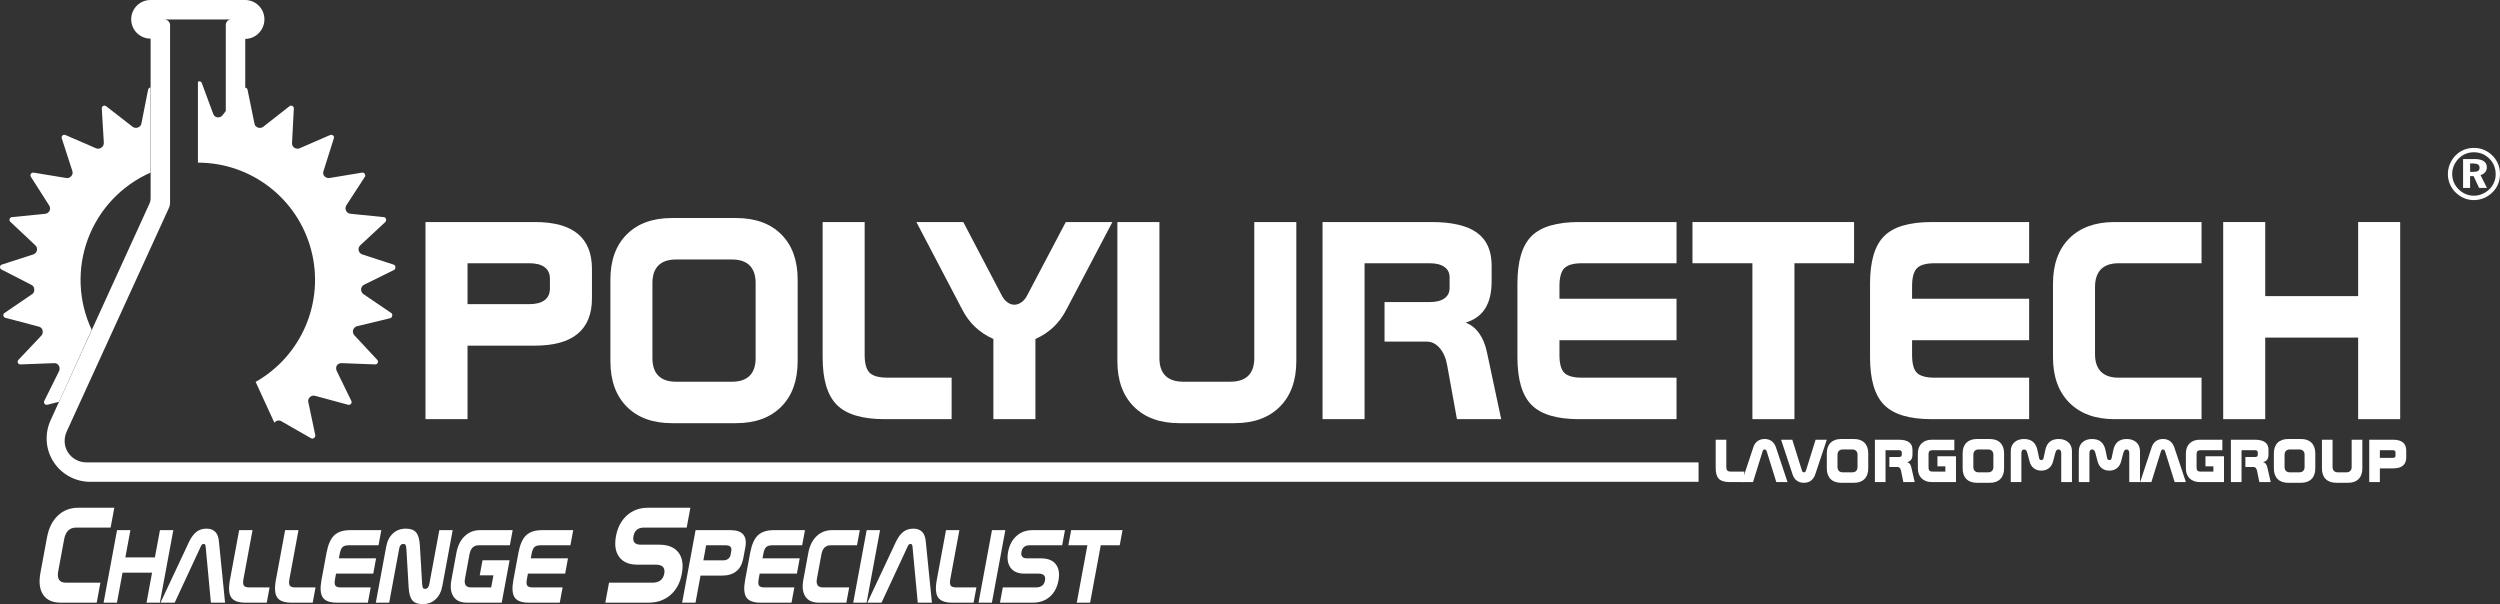
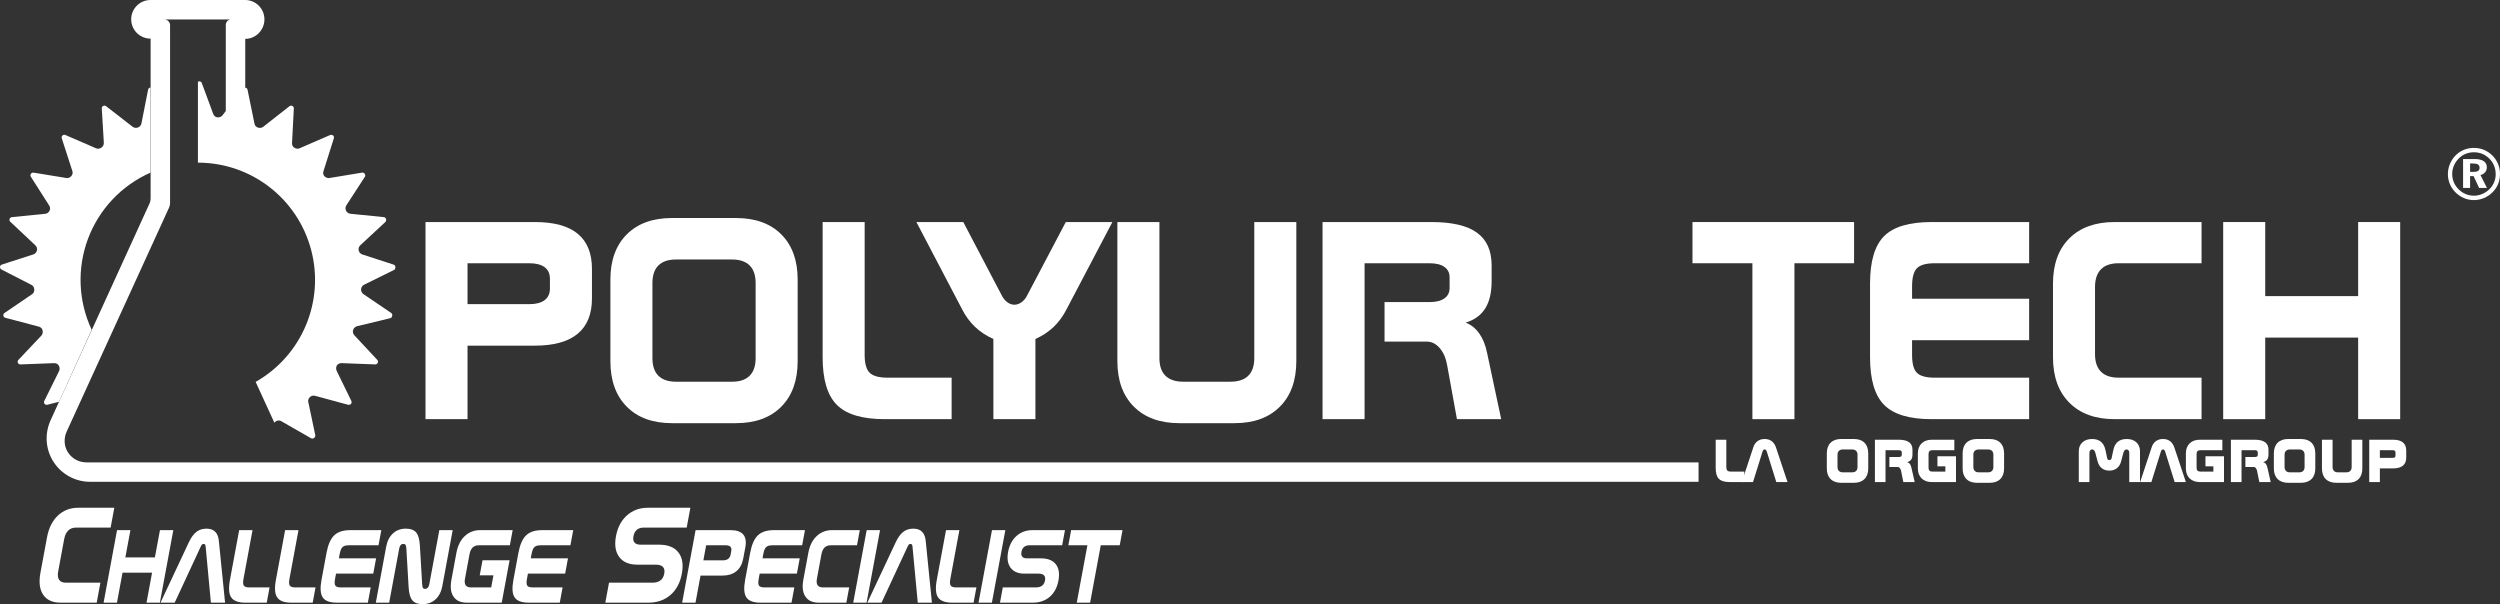
<svg xmlns="http://www.w3.org/2000/svg" version="1.1" x="0" y="0" width="704.424" height="170.23" viewBox="0, 0, 704.424, 170.23">
  <rect x="0" y="0" width="704.424" height="170.23" fill="#333333" stroke="none" />
  <g id="Livello_1">
    <g>
      <g>
        <path d="M22.013,143.07 L32.209,143.07 L31.172,148.658 L21.448,148.658 C20.537,148.658 19.799,148.931 19.231,149.475 C18.667,150.022 18.283,150.828 18.085,151.895 L16.399,160.985 C16.204,162.039 16.288,162.837 16.653,163.374 C17.019,163.919 17.656,164.186 18.568,164.186 L28.291,164.186 L27.249,169.813 L17.054,169.813 C14.799,169.813 13.17,169.068 12.166,167.582 C11.163,166.097 10.904,164.041 11.39,161.421 L13.244,151.426 C13.728,148.802 14.749,146.754 16.301,145.28 C17.857,143.807 19.758,143.07 22.013,143.07 z" fill="#FFFFFF" />
        <path d="M32.979,149.376 L36.746,149.376 L35.321,157.056 L43.647,157.056 L45.072,149.376 L48.838,149.376 L45.047,169.814 L41.284,169.814 L42.851,161.357 L34.525,161.357 L32.956,169.814 L29.188,169.814 L32.979,149.376 z" fill="#FFFFFF" />
        <path d="M61.699,152.726 L63.416,169.814 L59.427,169.814 L57.94,153.978 C57.919,153.729 57.865,153.546 57.773,153.432 C57.683,153.316 57.55,153.259 57.377,153.259 C57.208,153.259 57.066,153.313 56.939,153.424 C56.818,153.533 56.7,153.713 56.586,153.962 L49.223,169.814 L45.221,169.814 L53.247,152.726 C53.872,151.411 54.573,150.455 55.354,149.856 C56.131,149.256 57.069,148.957 58.171,148.957 C59.273,148.957 60.117,149.272 60.7,149.899 C61.284,150.527 61.618,151.47 61.699,152.726 z" fill="#FFFFFF" />
        <path d="M67.391,149.376 L71.157,149.376 L68.602,163.152 C68.435,164.045 68.47,164.663 68.706,165.002 C68.942,165.343 69.448,165.513 70.227,165.513 L75.957,165.513 L75.159,169.814 L69.155,169.814 C67.16,169.814 65.826,169.322 65.154,168.337 C64.483,167.357 64.363,165.71 64.792,163.399 L67.391,149.376 z" fill="#FFFFFF" />
        <path d="M80.341,149.376 L84.107,149.376 L81.552,163.152 C81.388,164.045 81.422,164.663 81.656,165.002 C81.893,165.343 82.397,165.513 83.178,165.513 L88.907,165.513 L88.109,169.814 L82.107,169.814 C80.111,169.814 78.777,169.322 78.105,168.337 C77.433,167.357 77.313,165.71 77.741,163.399 L80.341,149.376 z" fill="#FFFFFF" />
        <path d="M98.709,149.376 L107.445,149.376 L106.653,153.647 L98.204,153.647 C97.432,153.647 96.867,153.817 96.511,154.156 C96.155,154.497 95.893,155.123 95.722,156.035 L95.483,157.329 L105.971,157.329 L105.174,161.63 L94.685,161.63 L94.403,163.153 C94.237,164.054 94.265,164.673 94.493,165.01 C94.722,165.344 95.224,165.513 96.004,165.513 L104.453,165.513 L103.656,169.814 L94.922,169.814 C92.932,169.814 91.606,169.322 90.945,168.337 C90.279,167.357 90.163,165.71 90.591,163.399 L92.007,155.76 C92.436,153.451 93.161,151.806 94.183,150.835 C95.202,149.861 96.712,149.376 98.709,149.376 z" fill="#FFFFFF" />
        <path d="M118.306,153.675 L118.945,164.505 C118.979,165.081 119.055,165.461 119.174,165.651 C119.291,165.839 119.491,165.929 119.774,165.929 C120.08,165.929 120.336,165.821 120.537,165.6 C120.739,165.379 120.882,165.057 120.959,164.635 L123.789,149.376 L127.555,149.376 L124.635,165.123 C124.338,166.726 123.701,167.977 122.72,168.876 C121.742,169.78 120.526,170.23 119.077,170.23 C117.759,170.23 116.8,169.876 116.198,169.168 C115.595,168.458 115.242,167.24 115.141,165.514 L114.507,154.668 C114.47,154.102 114.393,153.727 114.274,153.538 C114.154,153.352 113.954,153.26 113.672,153.26 C113.359,153.26 113.102,153.364 112.906,153.575 C112.709,153.786 112.573,154.101 112.493,154.524 L109.659,169.814 L105.893,169.814 L108.82,154.021 C109.116,152.428 109.752,151.187 110.728,150.294 C111.707,149.401 112.919,148.956 114.371,148.956 C115.689,148.956 116.647,149.31 117.249,150.022 C117.85,150.732 118.203,151.949 118.306,153.675 z" fill="#FFFFFF" />
        <path d="M135.307,149.376 L144.455,149.376 L143.662,153.647 L134.876,153.647 C134.182,153.647 133.617,153.855 133.184,154.271 C132.748,154.689 132.455,155.306 132.304,156.12 L131.016,163.068 C130.866,163.874 130.932,164.482 131.213,164.893 C131.493,165.308 131.981,165.513 132.676,165.513 L138.405,165.513 L139.034,162.117 L135.171,162.117 L135.959,157.86 L143.588,157.86 L141.371,169.813 L131.518,169.813 C129.795,169.813 128.55,169.245 127.782,168.11 C127.016,166.971 126.819,165.4 127.191,163.398 L128.607,155.759 C128.979,153.756 129.756,152.19 130.944,151.064 C132.13,149.938 133.586,149.376 135.307,149.376 z" fill="#FFFFFF" />
        <path d="M152.776,149.376 L161.515,149.376 L160.724,153.647 L152.273,153.647 C151.502,153.647 150.94,153.817 150.581,154.156 C150.225,154.497 149.96,155.123 149.793,156.035 L149.553,157.329 L160.041,157.329 L159.242,161.63 L148.754,161.63 L148.472,163.153 C148.306,164.054 148.334,164.673 148.563,165.01 C148.791,165.344 149.292,165.513 150.074,165.513 L158.527,165.513 L157.725,169.814 L148.989,169.814 C147,169.814 145.675,169.322 145.012,168.337 C144.346,167.357 144.233,165.71 144.661,163.399 L146.077,155.76 C146.507,153.451 147.23,151.806 148.252,150.835 C149.272,149.861 150.781,149.376 152.776,149.376 z" fill="#FFFFFF" />
        <path d="M182.545,143.07 L194.526,143.07 L193.492,148.657 L181.412,148.657 C180.599,148.657 179.943,148.862 179.454,149.268 C178.957,149.678 178.641,150.284 178.489,151.084 C178.343,151.876 178.438,152.472 178.785,152.873 C179.126,153.274 179.703,153.475 180.516,153.475 L185.702,153.475 C188.196,153.475 190.01,154.196 191.145,155.639 C192.271,157.083 192.599,159.083 192.125,161.642 C191.65,164.204 190.58,166.204 188.916,167.647 C187.248,169.09 185.166,169.813 182.672,169.813 L170.56,169.813 L171.604,164.186 L183.832,164.186 C184.777,164.186 185.525,163.971 186.09,163.545 C186.652,163.118 187.011,162.484 187.167,161.642 C187.326,160.792 187.2,160.152 186.796,159.733 C186.39,159.313 185.718,159.102 184.772,159.102 L179.57,159.102 C177.25,159.102 175.558,158.384 174.481,156.948 C173.412,155.513 173.104,153.557 173.56,151.085 C174.02,148.604 175.055,146.644 176.662,145.213 C178.265,143.784 180.222,143.07 182.545,143.07 z" fill="#FFFFFF" />
        <path d="M195.996,149.376 L205.802,149.376 C207.508,149.376 208.711,149.779 209.409,150.59 C210.109,151.401 210.308,152.615 210.009,154.236 L209.438,157.298 C209.142,158.919 208.488,160.14 207.481,160.959 C206.478,161.779 205.123,162.189 203.425,162.189 L197.386,162.189 L195.973,169.812 L192.205,169.812 L195.996,149.376 z M198.97,153.647 L198.185,157.889 L203.714,157.889 C204.317,157.889 204.802,157.75 205.171,157.472 C205.533,157.195 205.77,156.791 205.868,156.264 L206.051,155.257 C206.149,154.729 206.067,154.329 205.805,154.057 C205.54,153.783 205.105,153.647 204.499,153.647 L198.97,153.647 z" fill="#FFFFFF" />
        <path d="M218.079,149.376 L226.815,149.376 L226.022,153.647 L217.57,153.647 C216.801,153.647 216.241,153.817 215.882,154.156 C215.524,154.497 215.262,155.123 215.092,156.035 L214.853,157.329 L225.339,157.329 L224.541,161.63 L214.054,161.63 L213.774,163.153 C213.607,164.054 213.635,164.673 213.864,165.01 C214.092,165.344 214.594,165.513 215.373,165.513 L223.822,165.513 L223.024,169.814 L214.288,169.814 C212.3,169.814 210.974,169.322 210.314,168.337 C209.646,167.357 209.529,165.71 209.958,163.399 L211.378,155.76 C211.807,153.451 212.532,151.806 213.551,150.835 C214.576,149.861 216.083,149.376 218.079,149.376 z" fill="#FFFFFF" />
        <path d="M234.47,149.376 L242.264,149.376 L241.475,153.647 L234.04,153.647 C233.344,153.647 232.776,153.855 232.343,154.271 C231.914,154.689 231.617,155.306 231.468,156.12 L230.181,163.068 C230.03,163.874 230.099,164.482 230.373,164.893 C230.657,165.308 231.145,165.513 231.84,165.513 L239.274,165.513 L238.476,169.814 L230.681,169.814 C228.96,169.814 227.711,169.246 226.946,168.111 C226.179,166.972 225.982,165.401 226.351,163.399 L227.767,155.76 C228.141,153.757 228.919,152.191 230.107,151.065 C231.293,149.938 232.746,149.376 234.47,149.376 z" fill="#FFFFFF" />
        <path d="M244.203,149.376 L247.969,149.376 L244.178,169.814 L240.413,169.814 L244.203,149.376 z" fill="#FFFFFF" />
        <path d="M260.869,152.726 L262.585,169.814 L258.597,169.814 L257.11,153.978 C257.085,153.729 257.035,153.546 256.943,153.432 C256.851,153.316 256.719,153.259 256.546,153.259 C256.379,153.259 256.235,153.313 256.109,153.424 C255.991,153.533 255.871,153.713 255.76,153.962 L248.391,169.814 L244.39,169.814 L252.418,152.726 C253.044,151.411 253.741,150.455 254.521,149.856 C255.296,149.256 256.241,148.957 257.345,148.957 C258.444,148.957 259.286,149.272 259.872,149.899 C260.455,150.527 260.784,151.47 260.869,152.726 z" fill="#FFFFFF" />
        <path d="M266.558,149.376 L270.327,149.376 L267.772,163.152 C267.608,164.045 267.643,164.663 267.878,165.002 C268.111,165.343 268.62,165.513 269.399,165.513 L275.125,165.513 L274.325,169.814 L268.325,169.814 C266.329,169.814 264.996,169.322 264.324,168.337 C263.656,167.357 263.531,165.71 263.959,163.399 L266.558,149.376 z" fill="#FFFFFF" />
        <path d="M279.511,149.376 L283.274,149.376 L279.483,169.814 L275.72,169.814 L279.511,149.376 z" fill="#FFFFFF" />
        <path d="M290.915,149.376 L300.077,149.376 L299.283,153.647 L290.051,153.647 C289.43,153.647 288.935,153.801 288.556,154.114 C288.176,154.426 287.928,154.889 287.818,155.502 C287.705,156.107 287.782,156.564 288.046,156.869 C288.308,157.177 288.751,157.329 289.37,157.329 L293.333,157.329 C295.241,157.329 296.624,157.882 297.491,158.983 C298.352,160.086 298.603,161.614 298.239,163.571 C297.878,165.528 297.059,167.057 295.789,168.16 C294.513,169.262 292.925,169.814 291.017,169.814 L281.764,169.814 L282.56,165.513 L291.907,165.513 C292.629,165.513 293.2,165.349 293.629,165.024 C294.058,164.698 294.332,164.213 294.452,163.571 C294.572,162.921 294.477,162.432 294.169,162.112 C293.859,161.791 293.347,161.63 292.626,161.63 L288.647,161.63 C286.875,161.63 285.578,161.081 284.758,159.984 C283.941,158.886 283.704,157.391 284.054,155.503 C284.405,153.605 285.196,152.109 286.423,151.015 C287.648,149.922 289.146,149.376 290.915,149.376 z" fill="#FFFFFF" />
        <path d="M301.818,149.376 L316.295,149.376 L315.504,153.647 L310.159,153.647 L307.161,169.814 L303.398,169.814 L306.396,153.647 L301.03,153.647 L301.818,149.376 z" fill="#FFFFFF" />
      </g>
      <g>
        <path d="M697.062,41.671 C698.076,41.671 699.035,41.859 699.935,42.237 C700.832,42.616 701.635,43.165 702.341,43.882 C703.019,44.567 703.536,45.352 703.893,46.234 C704.247,47.116 704.424,48.052 704.424,49.04 C704.424,50.043 704.241,50.989 703.874,51.881 C703.505,52.773 702.967,53.56 702.259,54.235 C701.556,54.927 700.753,55.458 699.855,55.825 C698.955,56.196 698.024,56.379 697.062,56.379 C696.081,56.379 695.141,56.19 694.246,55.807 C693.35,55.425 692.549,54.874 691.843,54.158 C691.158,53.467 690.635,52.68 690.277,51.804 C689.918,50.924 689.738,50.003 689.738,49.041 C689.738,48.369 689.828,47.716 690.003,47.08 C690.183,46.445 690.449,45.823 690.806,45.218 C691.473,44.099 692.35,43.229 693.445,42.604 C694.537,41.981 695.744,41.671 697.062,41.671 M697.082,42.904 C696.244,42.904 695.469,43.05 694.753,43.342 C694.037,43.634 693.389,44.065 692.817,44.637 C692.219,45.235 691.759,45.912 691.434,46.669 C691.113,47.43 690.952,48.212 690.952,49.019 C690.952,49.832 691.103,50.606 691.406,51.337 C691.708,52.068 692.147,52.722 692.719,53.292 C693.304,53.889 693.973,54.348 694.722,54.666 C695.473,54.984 696.25,55.144 697.061,55.144 C697.851,55.144 698.619,54.99 699.367,54.68 C700.114,54.371 700.794,53.93 701.404,53.353 C701.976,52.801 702.421,52.158 702.736,51.421 C703.051,50.686 703.211,49.924 703.211,49.136 C703.211,48.262 703.064,47.459 702.772,46.725 C702.48,45.989 702.043,45.329 701.463,44.746 C700.873,44.135 700.206,43.677 699.465,43.368 C698.725,43.059 697.931,42.904 697.082,42.904 M694.023,44.811 L697.219,44.811 C698.38,44.811 699.252,45.008 699.835,45.4 C700.419,45.791 700.714,46.376 700.714,47.153 C700.714,47.693 700.553,48.155 700.237,48.535 C699.922,48.918 699.483,49.179 698.924,49.317 L700.751,52.962 L698.537,52.962 L696.982,49.623 L695.998,49.623 L695.998,52.962 L694.022,52.962 L694.022,44.811 z M695.998,46.066 L695.998,48.426 L696.982,48.426 C697.562,48.426 697.988,48.333 698.259,48.149 C698.53,47.966 698.667,47.675 698.667,47.28 C698.667,46.865 698.519,46.559 698.229,46.362 C697.939,46.164 697.49,46.066 696.882,46.066 L695.998,46.066 z" fill="#FFFFFF" />
        <path d="M119.893,62.565 L150.73,62.565 C156.098,62.565 160.118,63.666 162.789,65.868 C165.459,68.07 166.795,71.373 166.795,75.777 L166.795,84.101 C166.795,88.505 165.451,91.821 162.769,94.047 C160.085,96.276 156.072,97.39 150.731,97.39 L131.737,97.39 L131.737,118.105 L119.894,118.105 L119.894,62.565 z M131.736,74.174 L131.736,85.702 L149.128,85.702 C151.03,85.702 152.476,85.327 153.466,84.57 C154.457,83.814 154.952,82.72 154.952,81.287 L154.952,78.553 C154.952,77.117 154.457,76.03 153.466,75.288 C152.476,74.544 151.03,74.174 149.128,74.174 L131.736,74.174 z" fill="#FFFFFF" />
        <path d="M189.346,61.432 L207.364,61.432 C212.809,61.432 217.07,62.97 220.145,66.044 C223.218,69.119 224.755,73.366 224.755,78.784 L224.755,101.766 C224.755,107.213 223.218,111.487 220.145,114.586 C217.07,117.687 212.809,119.236 207.364,119.236 L189.346,119.236 C183.924,119.236 179.679,117.686 176.604,114.586 C173.529,111.486 171.992,107.213 171.992,101.766 L171.992,78.784 C171.992,73.366 173.529,69.119 176.604,66.044 C179.679,62.97 183.924,61.432 189.346,61.432 M190.48,73.118 C188.291,73.118 186.635,73.679 185.515,74.8 C184.394,75.919 183.834,77.575 183.834,79.762 L183.834,100.908 C183.834,103.096 184.394,104.753 185.515,105.872 C186.635,106.992 188.29,107.554 190.48,107.554 L206.269,107.554 C208.458,107.554 210.113,106.992 211.232,105.872 C212.352,104.753 212.913,103.097 212.913,100.908 L212.913,79.762 C212.913,77.575 212.352,75.919 211.232,74.8 C210.113,73.679 208.459,73.118 206.269,73.118 L190.48,73.118 z" fill="#FFFFFF" />
        <path d="M231.792,62.565 L243.635,62.565 L243.635,100.008 C243.635,102.432 244.103,104.105 245.039,105.03 C245.979,105.956 247.673,106.418 250.12,106.418 L268.139,106.418 L268.139,118.105 L249.261,118.105 C242.984,118.105 238.5,116.771 235.818,114.098 C233.132,111.426 231.793,106.952 231.793,100.673 L231.793,62.565 z" fill="#FFFFFF" />
        <path d="M258.212,62.565 L271.423,62.565 L282.287,83.28 C282.68,84.062 283.193,84.686 283.832,85.157 C284.471,85.625 285.128,85.86 285.807,85.86 C286.51,85.86 287.187,85.625 287.839,85.157 C288.488,84.686 289.011,84.062 289.401,83.28 L300.306,62.565 L313.437,62.565 L300.541,87.109 C299.55,89.064 298.332,90.732 296.886,92.112 C295.44,93.494 293.726,94.628 291.747,95.513 L291.747,118.105 L279.904,118.105 L279.904,95.513 C277.923,94.627 276.204,93.493 274.744,92.112 C273.285,90.732 272.061,89.064 271.07,87.109 L258.212,62.565 z" fill="#FFFFFF" />
        <path d="M314.846,62.565 L326.689,62.565 L326.689,100.907 C326.689,103.095 327.255,104.752 328.387,105.871 C329.523,106.991 331.198,107.553 333.409,107.553 L346.699,107.553 C348.912,107.553 350.59,106.991 351.722,105.871 C352.856,104.752 353.42,103.096 353.42,100.907 L353.42,62.565 L365.264,62.565 L365.264,101.766 C365.264,107.213 363.72,111.487 360.633,114.586 C357.545,117.687 353.278,119.236 347.832,119.236 L332.313,119.236 C326.869,119.236 322.596,117.686 319.496,114.586 C316.394,111.486 314.845,107.213 314.845,101.766 L314.845,62.565 z" fill="#FFFFFF" />
        <path d="M372.654,62.565 L403.335,62.565 C409.119,62.565 413.391,63.562 416.153,65.555 C418.915,67.548 420.296,70.629 420.296,74.799 L420.296,79.214 C420.296,82.42 419.697,84.98 418.498,86.894 C417.299,88.81 415.463,90.146 412.987,90.901 C414.524,91.502 415.801,92.524 416.817,93.968 C417.835,95.415 418.563,97.22 419.005,99.383 L422.992,118.105 L410.522,118.105 L407.79,103.056 C407.449,100.998 406.753,99.35 405.697,98.113 C404.64,96.877 403.424,96.257 402.042,96.257 L390.122,96.257 L390.122,85.116 L402.824,85.116 C404.622,85.116 406.01,84.772 406.987,84.081 C407.964,83.391 408.454,82.406 408.454,81.131 L408.454,78.161 C408.454,76.884 407.964,75.9 406.987,75.21 C406.009,74.519 404.622,74.174 402.824,74.174 L384.494,74.174 L384.494,118.106 L372.654,118.106 L372.654,62.565 z" fill="#FFFFFF" />
-         <path d="M444.919,62.565 L472.396,62.565 L472.396,74.173 L445.818,74.173 C443.395,74.173 441.72,74.635 440.797,75.561 C439.871,76.487 439.407,78.186 439.407,80.661 L439.407,84.179 L472.395,84.179 L472.395,95.867 L439.407,95.867 L439.407,100.01 C439.407,102.458 439.863,104.14 440.776,105.051 C441.687,105.964 443.367,106.42 445.817,106.42 L472.395,106.42 L472.395,118.107 L444.918,118.107 C438.665,118.107 434.207,116.773 431.551,114.1 C428.894,111.428 427.564,106.954 427.564,100.675 L427.564,79.919 C427.564,73.64 428.886,69.179 431.531,66.534 C434.177,63.889 438.64,62.565 444.919,62.565" fill="#FFFFFF" />
        <path d="M476.89,62.565 L522.422,62.565 L522.422,74.174 L505.619,74.174 L505.619,118.106 L493.776,118.106 L493.776,74.174 L476.89,74.174 z" fill="#FFFFFF" />
        <path d="M544.271,62.565 L571.75,62.565 L571.75,74.173 L545.172,74.173 C542.747,74.173 541.073,74.635 540.148,75.561 C539.223,76.487 538.764,78.186 538.764,80.661 L538.764,84.179 L571.75,84.179 L571.75,95.867 L538.764,95.867 L538.764,100.01 C538.764,102.458 539.218,104.14 540.131,105.051 C541.04,105.964 542.723,106.42 545.172,106.42 L571.75,106.42 L571.75,118.107 L544.271,118.107 C538.018,118.107 533.562,116.773 530.904,114.1 C528.247,111.428 526.921,106.954 526.921,100.675 L526.921,79.919 C526.921,73.64 528.24,69.179 530.887,66.534 C533.531,63.889 537.994,62.565 544.271,62.565" fill="#FFFFFF" />
        <path d="M595.824,62.565 L620.33,62.565 L620.33,74.173 L596.957,74.173 C594.769,74.173 593.114,74.738 591.994,75.872 C590.873,77.006 590.313,78.681 590.313,80.894 L590.313,99.774 C590.313,101.961 590.873,103.617 591.994,104.736 C593.114,105.857 594.769,106.418 596.957,106.418 L620.33,106.418 L620.33,118.105 L595.824,118.105 C590.404,118.105 586.156,116.559 583.083,113.472 C580.01,110.384 578.471,106.118 578.471,100.673 L578.471,79.917 C578.471,74.474 580.01,70.219 583.083,67.156 C586.156,64.097 590.404,62.565 595.824,62.565" fill="#FFFFFF" />
        <path d="M626.428,62.565 L638.271,62.565 L638.271,83.437 L664.455,83.437 L664.455,62.565 L676.298,62.565 L676.298,118.106 L664.455,118.106 L664.455,95.123 L638.271,95.123 L638.271,118.106 L626.428,118.106 z" fill="#FFFFFF" />
        <path d="M483.433,123.9 L486.424,123.9 L486.424,131.493 C486.424,132.036 486.521,132.405 486.713,132.597 C486.906,132.789 487.273,132.885 487.818,132.885 L491.489,132.885 L491.489,135.831 L487.352,135.831 C485.939,135.831 484.933,135.529 484.332,134.926 C483.731,134.322 483.432,133.316 483.432,131.912 L483.432,123.9 z" fill="#FFFFFF" />
        <path d="M500.396,126.019 L503.668,135.832 L500.509,135.832 L497.822,127.222 C497.761,127.025 497.683,126.879 497.587,126.785 C497.487,126.69 497.361,126.642 497.209,126.642 C497.068,126.642 496.951,126.69 496.858,126.778 C496.77,126.87 496.693,127.016 496.632,127.221 L493.948,135.831 L490.786,135.831 L494.038,126.018 C494.279,125.27 494.678,124.697 495.226,124.295 C495.78,123.897 496.441,123.696 497.207,123.696 C497.987,123.696 498.645,123.888 499.176,124.279 C499.711,124.67 500.117,125.249 500.396,126.019" fill="#FFFFFF" />
-         <path d="M511.466,133.725 C511.189,134.49 510.779,135.064 510.247,135.452 C509.715,135.842 509.06,136.036 508.283,136.036 C507.511,136.036 506.851,135.837 506.298,135.436 C505.746,135.036 505.351,134.465 505.11,133.725 L501.859,123.901 L505.017,123.901 L507.705,132.512 C507.765,132.716 507.84,132.865 507.93,132.954 C508.021,133.045 508.139,133.089 508.284,133.089 C508.434,133.089 508.558,133.045 508.655,132.954 C508.754,132.864 508.835,132.716 508.894,132.512 L511.58,123.901 L514.742,123.901 L511.466,133.725 z" fill="#FFFFFF" />
        <path d="M518.774,123.697 L522.378,123.697 C523.655,123.697 524.645,124.051 525.353,124.757 C526.059,125.463 526.413,126.453 526.413,127.731 L526.413,132.003 C526.413,133.278 526.059,134.271 525.353,134.976 C524.645,135.684 523.656,136.036 522.378,136.036 L518.774,136.036 C517.498,136.036 516.507,135.684 515.799,134.976 C515.094,134.271 514.741,133.279 514.741,132.003 L514.741,127.731 C514.741,126.454 515.094,125.463 515.799,124.757 C516.507,124.051 517.497,123.697 518.774,123.697 M517.753,128.15 L517.753,131.582 C517.753,132.06 517.886,132.43 518.151,132.693 C518.415,132.957 518.786,133.089 519.26,133.089 L521.89,133.089 C522.365,133.089 522.736,132.957 522.998,132.693 C523.264,132.429 523.395,132.059 523.395,131.582 L523.395,128.15 C523.395,127.673 523.263,127.304 522.998,127.04 C522.735,126.775 522.364,126.643 521.89,126.643 L519.26,126.643 C518.785,126.643 518.414,126.776 518.151,127.04 C517.886,127.305 517.753,127.674 517.753,128.15" fill="#FFFFFF" />
        <path d="M528.293,123.9 L535,123.9 C536.298,123.9 537.272,124.135 537.912,124.602 C538.555,125.072 538.876,125.782 538.876,126.734 L538.876,128.058 C538.876,128.686 538.756,129.168 538.518,129.502 C538.282,129.838 537.899,130.076 537.371,130.212 C537.7,130.316 537.958,130.481 538.133,130.697 C538.311,130.919 538.464,131.3 538.593,131.843 L539.5,135.831 L536.304,135.831 L535.671,132.715 C535.602,132.36 535.485,132.082 535.319,131.882 C535.152,131.682 534.953,131.581 534.715,131.581 L532.369,131.581 L532.369,128.772 L534.976,128.772 C535.288,128.772 535.512,128.724 535.652,128.629 C535.79,128.536 535.86,128.382 535.86,128.171 L535.86,127.48 C535.86,127.261 535.788,127.1 535.644,126.998 C535.5,126.897 535.279,126.847 534.976,126.847 L531.281,126.847 L531.281,135.831 L528.293,135.831 L528.293,123.9 z" fill="#FFFFFF" />
        <path d="M544.337,123.9 L550.671,123.9 L550.671,126.847 L544.519,126.847 C544.14,126.847 543.863,126.932 543.681,127.106 C543.498,127.28 543.406,127.554 543.406,127.922 L543.406,131.82 C543.406,132.181 543.499,132.451 543.681,132.625 C543.863,132.798 544.14,132.885 544.519,132.885 L548.144,132.885 L548.144,131.402 L545.913,131.402 L545.913,128.569 L551.136,128.569 L551.136,135.832 L544.338,135.832 C543.114,135.832 542.15,135.486 541.449,134.796 C540.745,134.105 540.395,133.158 540.395,131.957 L540.395,127.775 C540.395,126.575 540.745,125.629 541.449,124.936 C542.15,124.246 543.114,123.9 544.337,123.9" fill="#FFFFFF" />
        <path d="M557.052,123.697 L560.654,123.697 C561.931,123.697 562.924,124.051 563.629,124.757 C564.335,125.463 564.689,126.453 564.689,127.731 L564.689,132.003 C564.689,133.278 564.335,134.271 563.629,134.976 C562.924,135.684 561.932,136.036 560.654,136.036 L557.052,136.036 C555.775,136.036 554.781,135.684 554.074,134.976 C553.368,134.271 553.014,133.279 553.014,132.003 L553.014,127.731 C553.014,126.454 553.368,125.463 554.074,124.757 C554.782,124.051 555.775,123.697 557.052,123.697 M556.032,128.15 L556.032,131.582 C556.032,132.06 556.163,132.43 556.427,132.693 C556.692,132.957 557.063,133.089 557.54,133.089 L560.165,133.089 C560.644,133.089 561.011,132.957 561.278,132.693 C561.541,132.429 561.673,132.059 561.673,131.582 L561.673,128.15 C561.673,127.673 561.541,127.304 561.278,127.04 C561.01,126.775 560.643,126.643 560.165,126.643 L557.54,126.643 C557.062,126.643 556.691,126.776 556.427,127.04 C556.162,127.305 556.032,127.674 556.032,128.15" fill="#FFFFFF" />
-         <path d="M574.069,126.756 L574.58,129.158 C574.608,129.302 574.677,129.417 574.783,129.503 C574.889,129.59 575.02,129.634 575.18,129.634 C575.335,129.634 575.472,129.593 575.581,129.51 C575.689,129.426 575.764,129.307 575.802,129.147 L576.313,126.756 C576.531,125.736 576.953,124.972 577.581,124.462 C578.209,123.952 579.04,123.697 580.074,123.697 C581.208,123.697 582.113,124.01 582.795,124.636 C583.476,125.264 583.814,126.093 583.814,127.129 L583.814,135.831 L580.79,135.831 L580.79,127.66 C580.79,127.337 580.725,127.087 580.591,126.907 C580.458,126.73 580.271,126.641 580.031,126.641 C579.79,126.641 579.594,126.726 579.454,126.897 C579.31,127.067 579.184,127.359 579.08,127.774 L578.5,129.985 C578.29,130.814 577.893,131.459 577.317,131.917 C576.738,132.374 576.027,132.603 575.181,132.603 C574.333,132.603 573.623,132.379 573.049,131.928 C572.475,131.479 572.078,130.83 571.861,129.986 L571.282,127.775 C571.178,127.36 571.052,127.068 570.902,126.898 C570.756,126.727 570.568,126.642 570.331,126.642 C570.089,126.642 569.9,126.731 569.764,126.908 C569.628,127.088 569.562,127.338 569.562,127.661 L569.562,135.832 L566.571,135.832 L566.571,127.13 C566.571,126.094 566.91,125.265 567.589,124.637 C568.272,124.011 569.177,123.698 570.307,123.698 C571.335,123.698 572.165,123.953 572.792,124.463 C573.415,124.972 573.845,125.736 574.069,126.756" fill="#FFFFFF" />
        <path d="M593.24,126.756 L593.751,129.158 C593.781,129.302 593.851,129.417 593.953,129.503 C594.061,129.59 594.194,129.634 594.351,129.634 C594.509,129.634 594.643,129.593 594.753,129.51 C594.861,129.426 594.936,129.307 594.974,129.147 L595.484,126.756 C595.705,125.736 596.128,124.972 596.754,124.462 C597.38,123.952 598.211,123.697 599.247,123.697 C600.381,123.697 601.287,124.01 601.965,124.636 C602.647,125.264 602.986,126.093 602.986,127.129 L602.986,135.831 L599.962,135.831 L599.962,127.66 C599.962,127.337 599.898,127.087 599.762,126.907 C599.629,126.73 599.445,126.641 599.202,126.641 C598.961,126.641 598.768,126.726 598.626,126.897 C598.48,127.067 598.356,127.359 598.249,127.774 L597.672,129.985 C597.459,130.814 597.066,131.459 596.488,131.917 C595.911,132.374 595.201,132.603 594.352,132.603 C593.504,132.603 592.795,132.379 592.223,131.928 C591.65,131.479 591.252,130.83 591.032,129.986 L590.455,127.775 C590.351,127.36 590.223,127.068 590.074,126.898 C589.927,126.727 589.737,126.642 589.501,126.642 C589.261,126.642 589.071,126.731 588.938,126.908 C588.801,127.088 588.733,127.338 588.733,127.661 L588.733,135.832 L585.742,135.832 L585.742,127.13 C585.742,126.094 586.081,125.265 586.763,124.637 C587.443,124.011 588.348,123.698 589.482,123.698 C590.508,123.698 591.337,123.953 591.963,124.463 C592.588,124.972 593.014,125.736 593.24,126.756" fill="#FFFFFF" />
        <path d="M612.639,126.019 L615.914,135.832 L612.752,135.832 L610.068,127.222 C610.005,127.025 609.925,126.879 609.83,126.785 C609.729,126.69 609.606,126.642 609.455,126.642 C609.311,126.642 609.194,126.69 609.104,126.778 C609.011,126.87 608.939,127.016 608.874,127.221 L606.192,135.831 L603.028,135.831 L606.28,126.018 C606.523,125.27 606.921,124.697 607.473,124.295 C608.022,123.897 608.683,123.696 609.454,123.696 C610.229,123.696 610.887,123.888 611.42,124.279 C611.954,124.67 612.36,125.249 612.639,126.019" fill="#FFFFFF" />
        <path d="M619.858,123.9 L626.191,123.9 L626.191,126.847 L620.038,126.847 C619.662,126.847 619.381,126.932 619.199,127.106 C619.019,127.28 618.929,127.554 618.929,127.922 L618.929,131.82 C618.929,132.181 619.019,132.451 619.199,132.625 C619.381,132.798 619.662,132.885 620.038,132.885 L623.664,132.885 L623.664,131.402 L621.433,131.402 L621.433,128.569 L626.656,128.569 L626.656,135.832 L619.859,135.832 C618.634,135.832 617.673,135.486 616.968,134.796 C616.265,134.105 615.915,133.158 615.915,131.957 L615.915,127.775 C615.915,126.575 616.265,125.629 616.968,124.936 C617.672,124.246 618.633,123.9 619.858,123.9" fill="#FFFFFF" />
        <path d="M628.604,123.9 L635.314,123.9 C636.612,123.9 637.583,124.135 638.225,124.602 C638.865,125.072 639.188,125.782 639.188,126.734 L639.188,128.058 C639.188,128.686 639.067,129.168 638.831,129.502 C638.595,129.838 638.21,130.076 637.682,130.212 C638.014,130.316 638.268,130.481 638.447,130.697 C638.622,130.919 638.776,131.3 638.904,131.843 L639.814,135.831 L636.616,135.831 L635.982,132.715 C635.913,132.36 635.795,132.082 635.631,131.882 C635.463,131.682 635.264,131.581 635.03,131.581 L632.683,131.581 L632.683,128.772 L635.29,128.772 C635.599,128.772 635.822,128.724 635.963,128.629 C636.104,128.536 636.173,128.382 636.173,128.171 L636.173,127.48 C636.173,127.261 636.101,127.1 635.957,126.998 C635.814,126.897 635.593,126.847 635.29,126.847 L631.595,126.847 L631.595,135.831 L628.604,135.831 L628.604,123.9 z" fill="#FFFFFF" />
        <path d="M644.739,123.697 L648.343,123.697 C649.62,123.697 650.613,124.051 651.319,124.757 C652.024,125.463 652.378,126.453 652.378,127.731 L652.378,132.003 C652.378,133.278 652.024,134.271 651.319,134.976 C650.613,135.684 649.621,136.036 648.343,136.036 L644.739,136.036 C643.462,136.036 642.47,135.684 641.765,134.976 C641.058,134.271 640.705,133.279 640.705,132.003 L640.705,127.731 C640.705,126.454 641.058,125.463 641.765,124.757 C642.47,124.051 643.461,123.697 644.739,123.697 M643.72,128.15 L643.72,131.582 C643.72,132.06 643.853,132.43 644.115,132.693 C644.383,132.957 644.751,133.089 645.228,133.089 L647.854,133.089 C648.332,133.089 648.701,132.957 648.965,132.693 C649.229,132.429 649.361,132.059 649.361,131.582 L649.361,128.15 C649.361,127.673 649.23,127.304 648.965,127.04 C648.7,126.776 648.331,126.643 647.854,126.643 L645.228,126.643 C644.75,126.643 644.382,126.776 644.115,127.04 C643.853,127.305 643.72,127.674 643.72,128.15" fill="#FFFFFF" />
        <path d="M665.633,123.9 L665.633,132.003 C665.633,133.286 665.283,134.28 664.58,134.982 C663.876,135.685 662.886,136.036 661.61,136.036 L658.292,136.036 C657.014,136.036 656.021,135.684 655.315,134.976 C654.608,134.271 654.255,133.279 654.255,132.003 L654.255,123.9 L657.247,123.9 L657.247,131.582 C657.247,132.06 657.382,132.43 657.643,132.693 C657.906,132.957 658.277,133.089 658.753,133.089 L661.121,133.089 C661.599,133.089 661.968,132.957 662.231,132.693 C662.496,132.429 662.628,132.059 662.628,131.582 L662.628,123.9 L665.633,123.9 z" fill="#FFFFFF" />
        <path d="M667.582,123.9 L674.336,123.9 C675.538,123.9 676.449,124.157 677.073,124.671 C677.695,125.185 678.004,125.936 678.004,126.926 L678.004,128.942 C678.004,129.932 677.695,130.686 677.073,131.203 C676.449,131.721 675.538,131.979 674.336,131.979 L670.573,131.979 L670.573,135.832 L667.582,135.832 L667.582,123.9 z M670.574,126.848 L670.574,129.012 L674.053,129.012 C674.417,129.012 674.659,128.964 674.789,128.869 C674.916,128.774 674.979,128.595 674.979,128.33 L674.979,127.548 C674.979,127.284 674.916,127.102 674.784,126.999 C674.65,126.898 674.407,126.848 674.053,126.848 L670.574,126.848 z" fill="#FFFFFF" />
        <path d="M65.102,5.478 L46.335,5.478 C47.175,5.499 47.92,6.219 47.92,7.063 L47.92,57.214 C47.92,57.653 47.814,58.112 47.631,58.512 L18.807,121.562 C17.933,123.469 18.002,125.688 19.136,127.449 C20.27,129.214 22.222,130.283 24.32,130.283 L478.603,130.283 L478.603,135.759 L25.4,135.759 C21.218,135.759 17.325,133.631 15.065,130.113 C12.805,126.594 12.531,122.195 14.268,118.389 L42.153,57.286 C42.338,56.886 42.442,56.43 42.442,55.99 L42.442,10.88 L42.406,10.88 C39.4,10.88 36.966,8.445 36.966,5.442 C36.966,2.439 39.401,0 42.406,0 L42.442,0 L69.067,0 L69.103,0 C72.089,0.02 74.507,2.449 74.507,5.442 C74.507,8.446 72.107,10.953 69.103,10.953 L69.103,24.717 C69.439,24.742 69.67,24.922 69.735,25.253 L69.753,25.294 L71.697,34.807 C71.784,35.346 72.101,35.724 72.61,35.923 C73.12,36.121 73.715,36.077 74.148,35.743 L81.572,29.921 C81.808,29.739 82.126,29.71 82.388,29.849 C82.652,29.985 82.81,30.265 82.793,30.562 L82.289,40.209 C82.238,40.753 82.412,41.25 82.854,41.568 C83.297,41.892 83.874,42.012 84.377,41.797 L93.023,38.049 C93.297,37.932 93.636,37.975 93.857,38.172 C94.077,38.373 94.16,38.683 94.069,38.966 L91.15,48.207 C90.981,48.728 91.032,49.22 91.394,49.63 C91.757,50.039 92.342,50.256 92.879,50.153 L102.03,48.638 C102.325,48.591 102.608,48.733 102.769,48.983 C102.935,49.23 102.981,49.544 102.825,49.794 L97.618,57.818 C97.308,58.271 97.262,58.851 97.493,59.347 C97.724,59.844 98.199,60.182 98.745,60.234 L108.156,61.178 C108.453,61.21 108.669,61.41 108.763,61.689 C108.859,61.973 108.804,62.342 108.586,62.547 L101.526,69.104 C101.129,69.479 100.939,70.024 101.057,70.556 C101.177,71.091 101.567,71.525 102.088,71.694 L102.101,71.697 L110.963,74.583 C111.244,74.684 111.371,74.914 111.394,75.211 C111.417,75.504 111.368,75.881 111.109,76.024 L102.593,80.225 C102.106,80.469 101.781,80.954 101.744,81.502 C101.706,82.047 101.962,82.57 102.411,82.88 L110.244,88.197 C110.49,88.369 110.572,88.651 110.519,88.944 C110.467,89.236 110.314,89.569 110.026,89.639 L100.602,91.921 C100.072,92.057 99.651,92.46 99.498,92.983 C99.342,93.508 99.476,94.078 99.85,94.475 L106.352,101.454 C106.547,101.681 106.55,101.972 106.427,102.241 C106.302,102.509 106.032,102.683 105.734,102.68 L96.337,102.321 C95.79,102.298 95.229,102.495 94.929,102.952 C94.631,103.411 94.652,104.063 94.895,104.555 L98.998,112.976 C99.129,113.241 99.093,113.559 98.905,113.789 C98.716,114.018 98.411,114.115 98.123,114.041 L98.12,114.061 L88.773,111.525 C88.247,111.383 87.682,111.531 87.291,111.913 C86.9,112.298 86.74,112.859 86.87,113.391 L86.898,113.418 L88.842,122.642 C88.902,122.933 88.7,123.26 88.457,123.435 C88.221,123.605 87.911,123.625 87.656,123.489 L87.64,123.481 L79.258,118.679 C78.581,118.29 77.782,118.49 77.314,119.113 L72.053,107.655 L72.03,107.607 C85.078,100.207 91.504,84.945 87.676,70.44 C83.852,55.936 70.771,45.828 55.768,45.828 L55.768,23.058 C55.976,22.912 56.211,22.873 56.448,22.97 C56.683,23.065 56.856,23.271 56.905,23.522 L56.92,23.564 L60.093,32.14 C60.314,32.641 60.7,33 61.242,33.064 C61.786,33.128 62.352,32.935 62.685,32.5 L63.622,31.273 L63.622,7.062 C63.626,6.206 64.249,5.478 65.102,5.478" fill="#FFFFFF" />
        <path d="M9.438,48.648 L9.44,48.638 L18.665,50.153 C19.2,50.256 19.716,50.039 20.076,49.63 C20.439,49.22 20.56,48.731 20.393,48.207 L17.405,38.966 C17.312,38.683 17.394,38.373 17.613,38.175 C17.834,37.975 18.149,37.919 18.423,38.037 L18.447,38.049 L27.095,41.797 C27.595,42.013 28.175,41.893 28.618,41.568 C29.059,41.25 29.299,40.716 29.249,40.171 L29.255,40.171 L28.68,30.562 C28.664,30.265 28.82,29.985 29.083,29.849 C29.348,29.71 29.667,29.74 29.9,29.921 L37.382,35.731 C37.385,35.734 37.391,35.741 37.398,35.744 C37.824,36.047 38.376,36.114 38.865,35.924 C39.374,35.725 39.761,35.347 39.848,34.808 L41.722,25.295 L41.736,25.254 C41.803,24.923 42.08,24.677 42.416,24.649 L42.416,48.637 C34.268,52.227 27.916,58.95 24.795,67.287 C21.673,75.625 22.05,84.865 25.836,92.924 L16.635,113.206 L13.346,114.045 C13.059,114.119 12.754,114.022 12.565,113.793 C12.377,113.563 12.339,113.244 12.474,112.98 L16.646,104.559 C16.889,104.068 16.837,103.415 16.539,102.956 C16.241,102.499 15.751,102.3 15.205,102.325 L5.734,102.684 C5.437,102.687 5.168,102.512 5.044,102.245 C4.919,101.975 4.963,101.658 5.159,101.433 L11.675,94.542 C12.045,94.141 12.126,93.512 11.973,92.986 C11.819,92.463 11.411,92.154 10.882,92.018 L1.508,89.545 C1.221,89.474 1.002,89.237 0.951,88.945 C0.897,88.652 1.019,88.359 1.265,88.188 L9.08,82.868 C9.529,82.558 9.689,82.048 9.652,81.503 C9.616,80.954 9.35,80.519 8.862,80.274 L0.392,75.929 C0.133,75.785 -0.02,75.503 0.002,75.21 C0.023,74.913 0.216,74.656 0.497,74.554 L9.367,71.697 L9.382,71.694 C9.901,71.525 10.291,71.091 10.409,70.556 C10.529,70.024 10.344,69.479 9.942,69.104 L2.903,62.487 C2.687,62.283 2.608,61.973 2.705,61.689 C2.801,61.411 3.053,61.211 3.348,61.181 L12.755,60.24 C13.299,60.187 13.746,59.844 13.977,59.347 C14.208,58.851 14.143,58.315 13.833,57.864 L8.692,49.802 C8.531,49.551 8.534,49.231 8.698,48.984 C8.859,48.734 9.15,48.606 9.438,48.648" fill="#FFFFFF" />
      </g>
    </g>
  </g>
</svg>